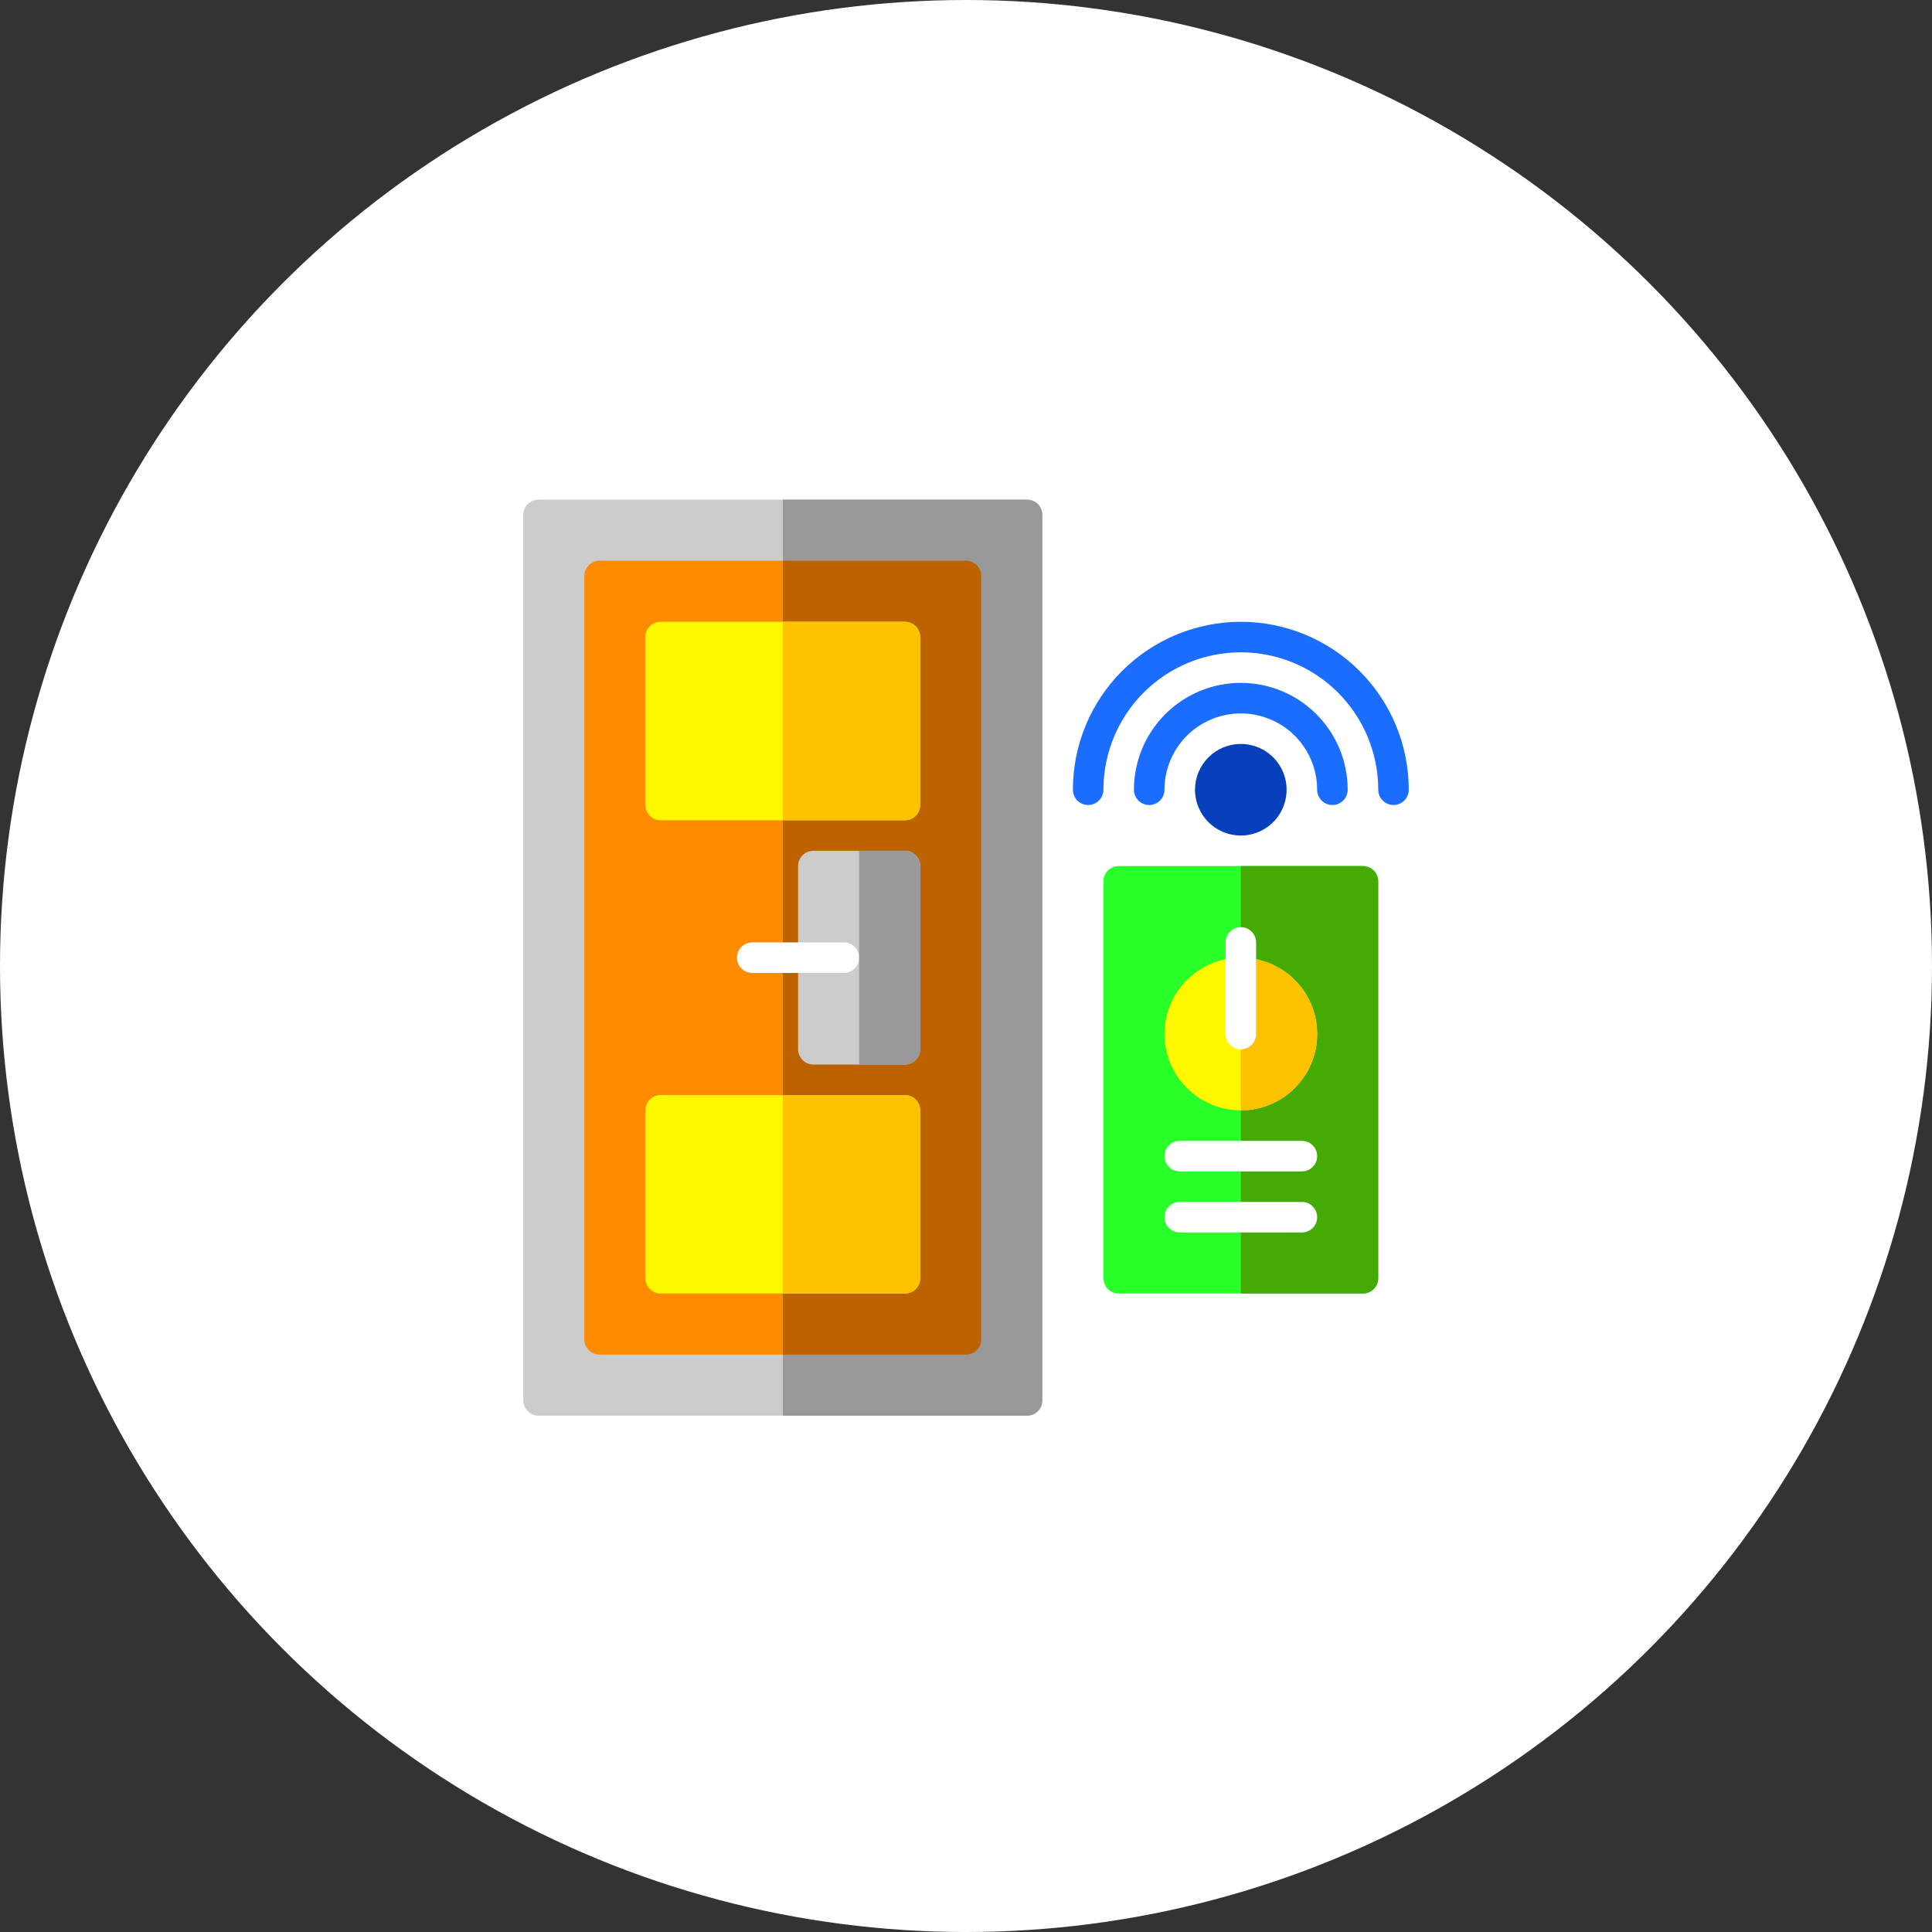
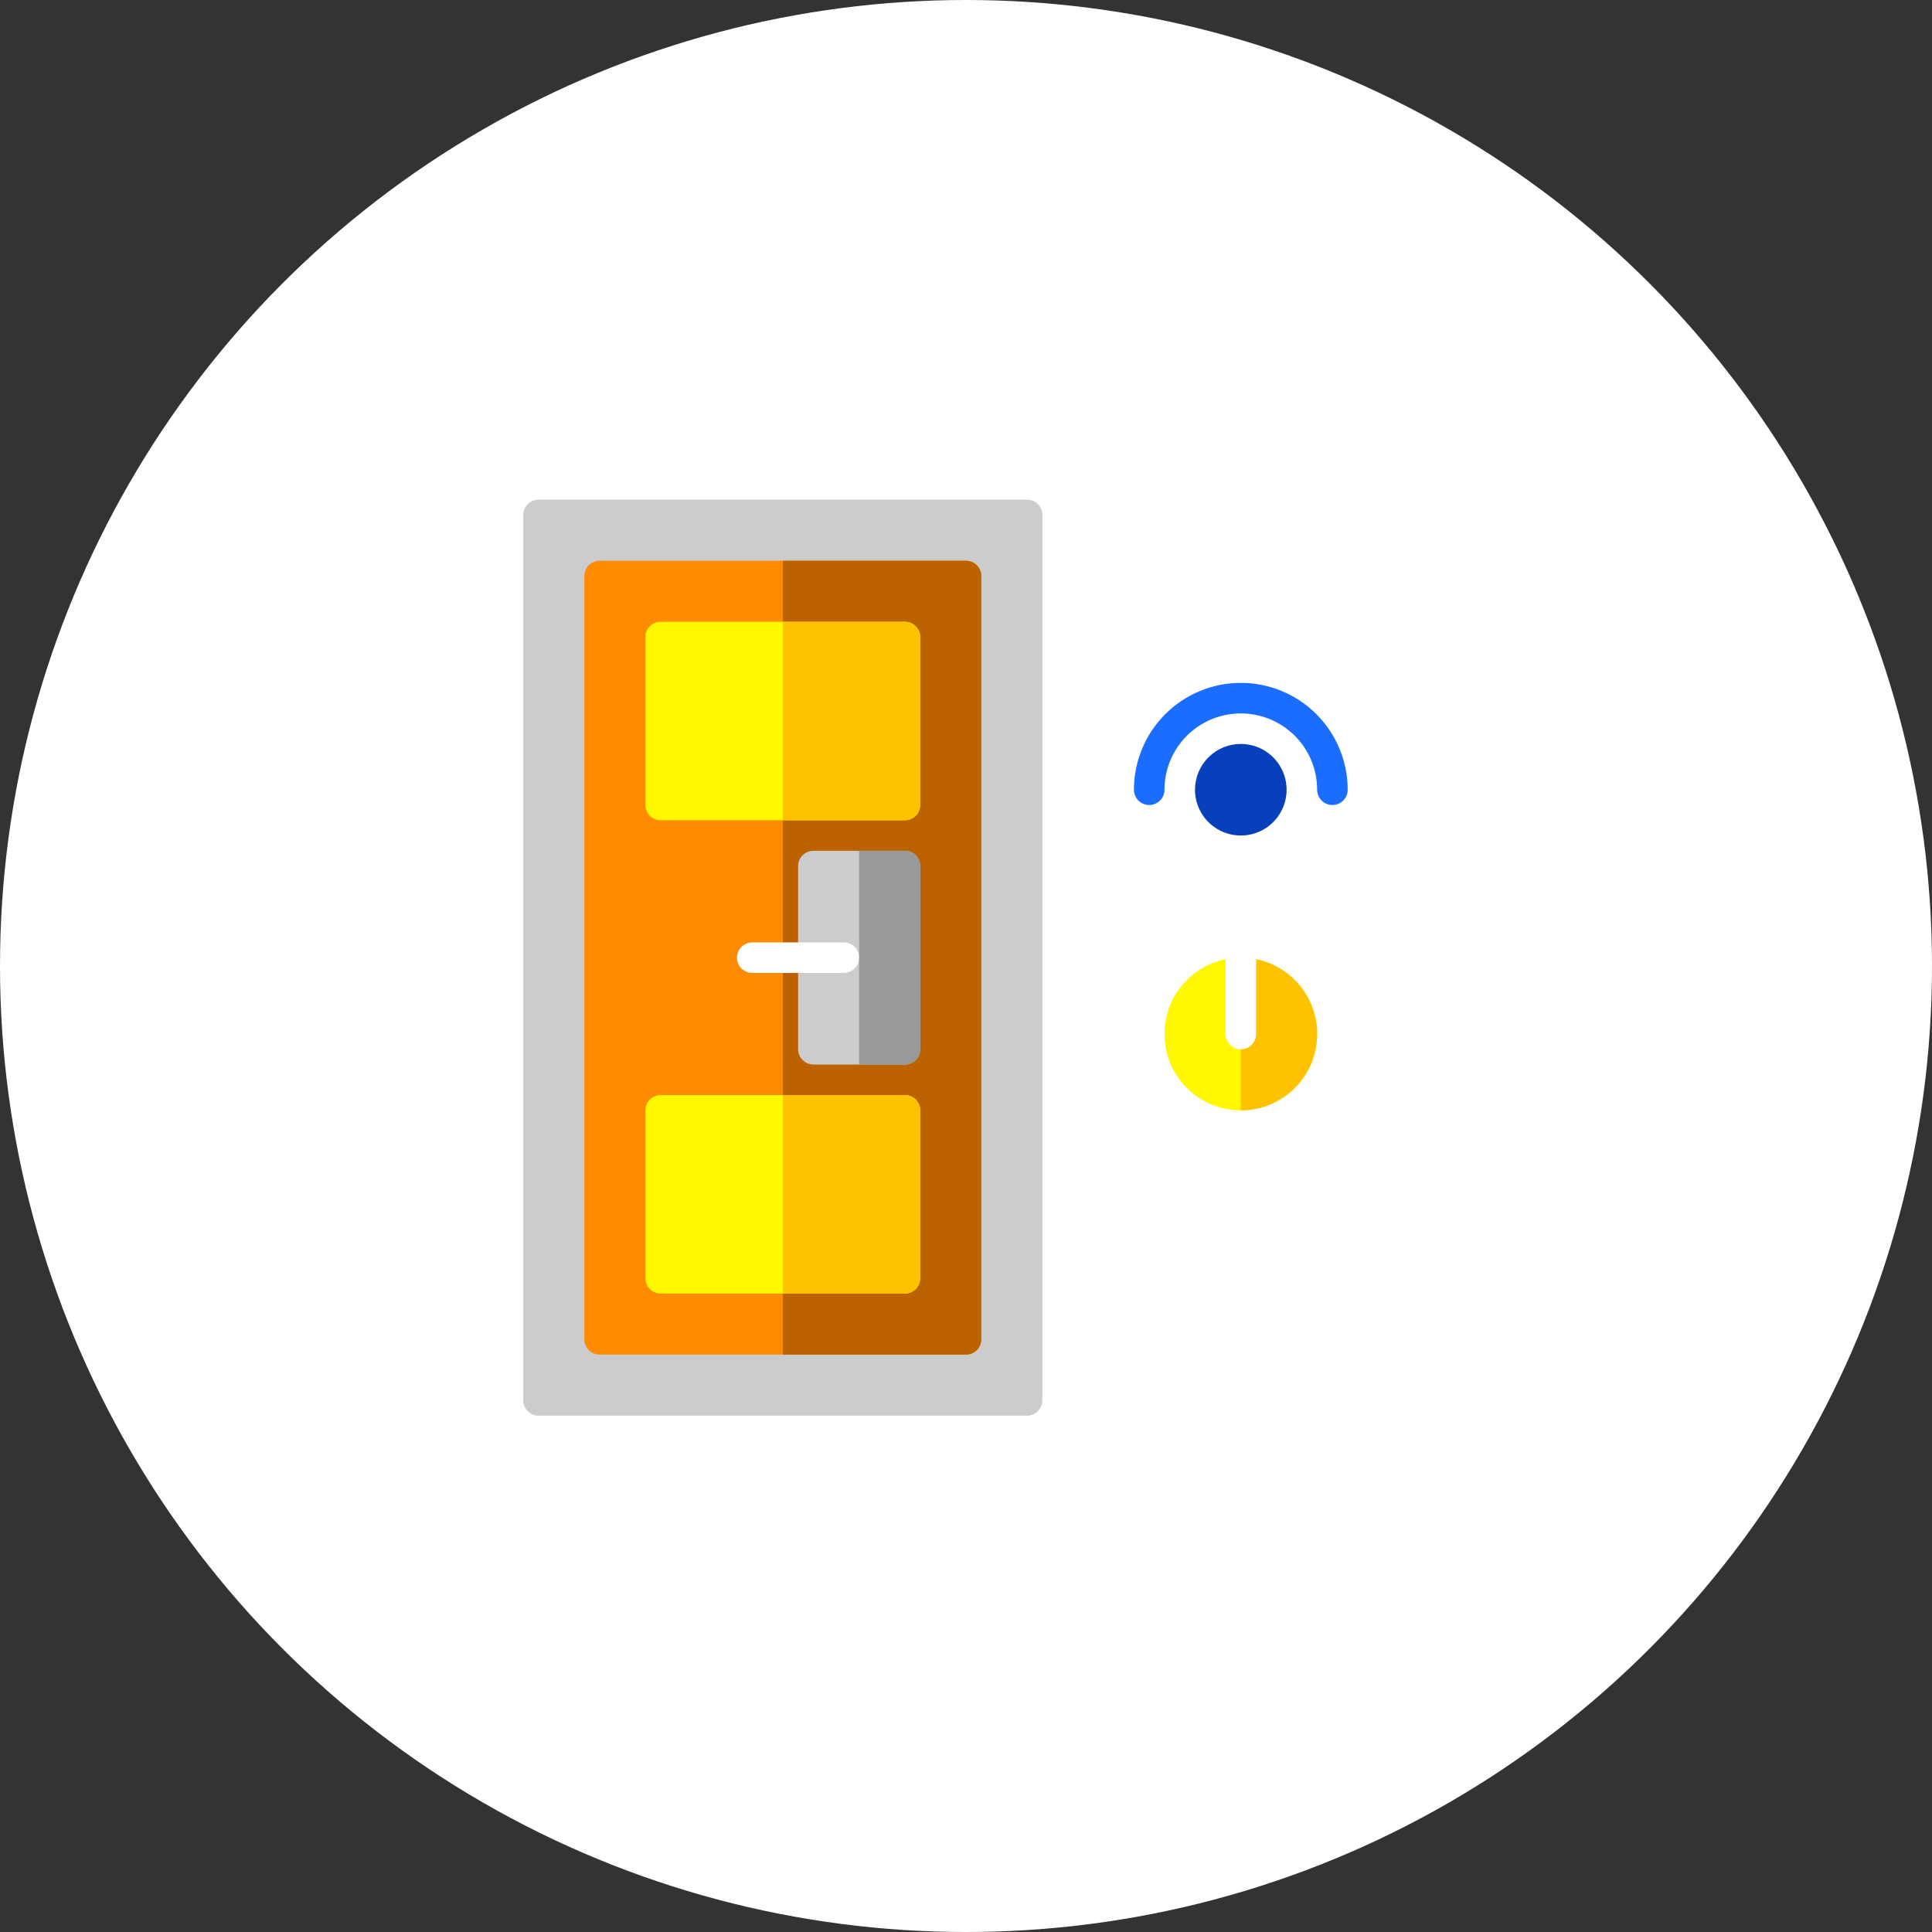
<svg xmlns="http://www.w3.org/2000/svg" width="64" height="64" viewBox="0 0 64 64" fill="none">
  <rect x="0" y="0" width="64" height="64" fill="#333333" stroke="none" />
  <circle cx="32" cy="32" r="32" fill="white" />
-   <path d="M45.149 28.689H37.057C36.923 28.69 36.795 28.743 36.7 28.838C36.606 28.933 36.552 29.061 36.552 29.195V42.344C36.552 42.478 36.606 42.607 36.7 42.702C36.795 42.796 36.923 42.85 37.057 42.85H45.149C45.283 42.85 45.412 42.796 45.507 42.702C45.601 42.607 45.655 42.478 45.655 42.344V29.195C45.655 29.061 45.601 28.933 45.507 28.838C45.412 28.743 45.283 28.69 45.149 28.689Z" fill="#29FF29" />
-   <path d="M45.655 29.195V42.344C45.655 42.478 45.601 42.607 45.507 42.702C45.412 42.796 45.283 42.85 45.15 42.85H41.103V28.689H45.15C45.283 28.69 45.412 28.743 45.507 28.838C45.601 28.933 45.655 29.061 45.655 29.195Z" fill="#46AA05" />
  <path d="M34.023 16.552H17.84C17.706 16.552 17.577 16.606 17.483 16.7C17.388 16.795 17.334 16.924 17.334 17.058V46.391C17.334 46.525 17.388 46.653 17.483 46.748C17.577 46.843 17.706 46.896 17.84 46.896H34.023C34.157 46.896 34.286 46.843 34.381 46.748C34.475 46.653 34.529 46.525 34.529 46.391V17.058C34.529 16.924 34.475 16.795 34.381 16.7C34.286 16.606 34.157 16.552 34.023 16.552Z" fill="#CCCCCC" />
  <path d="M32.001 18.575H19.863C19.729 18.575 19.601 18.628 19.506 18.723C19.411 18.818 19.358 18.946 19.357 19.08V44.368C19.358 44.502 19.411 44.63 19.506 44.725C19.601 44.819 19.729 44.873 19.863 44.873H32.001C32.135 44.873 32.263 44.819 32.358 44.725C32.453 44.63 32.506 44.502 32.507 44.368V19.08C32.506 18.946 32.453 18.818 32.358 18.723C32.263 18.628 32.135 18.575 32.001 18.575Z" fill="#FF8B00" />
-   <path d="M34.529 17.058V46.391C34.529 46.525 34.475 46.653 34.381 46.748C34.286 46.843 34.157 46.896 34.023 46.896H25.932V16.552H34.023C34.157 16.552 34.286 16.606 34.381 16.7C34.475 16.795 34.529 16.924 34.529 17.058Z" fill="#999999" />
  <path d="M32.506 19.08V44.368C32.506 44.502 32.453 44.63 32.358 44.725C32.263 44.819 32.135 44.873 32.001 44.873H25.932V18.575H32.001C32.135 18.575 32.263 18.628 32.358 18.723C32.453 18.818 32.506 18.946 32.506 19.08Z" fill="#BC6200" />
  <path d="M29.977 20.598H21.885C21.751 20.598 21.622 20.651 21.527 20.746C21.433 20.841 21.379 20.969 21.379 21.103V26.667C21.379 26.801 21.433 26.929 21.527 27.024C21.622 27.119 21.751 27.172 21.885 27.172H29.977C30.11 27.172 30.239 27.119 30.334 27.024C30.428 26.929 30.482 26.801 30.482 26.667V21.103C30.482 20.969 30.428 20.841 30.334 20.746C30.239 20.651 30.11 20.598 29.977 20.598Z" fill="#FFF800" />
  <path d="M29.977 36.276H21.885C21.751 36.276 21.622 36.33 21.527 36.424C21.433 36.519 21.379 36.648 21.379 36.782V42.345C21.379 42.479 21.433 42.607 21.527 42.702C21.622 42.797 21.751 42.85 21.885 42.85H29.977C30.11 42.85 30.239 42.797 30.334 42.702C30.428 42.607 30.482 42.479 30.482 42.345V36.782C30.482 36.648 30.428 36.519 30.334 36.424C30.239 36.33 30.11 36.276 29.977 36.276Z" fill="#FFF800" />
  <path d="M29.978 28.184H26.943C26.809 28.184 26.681 28.237 26.586 28.332C26.491 28.427 26.438 28.555 26.438 28.689V34.758C26.438 34.892 26.491 35.021 26.586 35.115C26.681 35.21 26.809 35.264 26.943 35.264H29.978C30.112 35.264 30.24 35.21 30.335 35.115C30.43 35.021 30.483 34.892 30.483 34.758V28.689C30.483 28.555 30.43 28.427 30.335 28.332C30.24 28.237 30.112 28.184 29.978 28.184Z" fill="#CCCCCC" />
  <path d="M27.954 32.23H24.92C24.786 32.23 24.657 32.176 24.562 32.082C24.467 31.987 24.414 31.858 24.414 31.724C24.414 31.59 24.467 31.461 24.562 31.366C24.657 31.271 24.786 31.218 24.92 31.218H27.954C28.088 31.218 28.217 31.271 28.312 31.366C28.407 31.461 28.46 31.59 28.46 31.724C28.46 31.858 28.407 31.987 28.312 32.082C28.217 32.176 28.088 32.23 27.954 32.23Z" fill="white" />
  <path d="M43.127 38.804H39.081C38.947 38.804 38.818 38.751 38.723 38.656C38.629 38.562 38.575 38.433 38.575 38.299C38.575 38.165 38.629 38.036 38.723 37.941C38.818 37.846 38.947 37.793 39.081 37.793H43.127C43.261 37.793 43.39 37.846 43.484 37.941C43.579 38.036 43.633 38.165 43.633 38.299C43.633 38.433 43.579 38.562 43.484 38.656C43.39 38.751 43.261 38.804 43.127 38.804Z" fill="white" />
  <path d="M43.127 40.827H39.081C38.947 40.827 38.818 40.774 38.723 40.679C38.629 40.584 38.575 40.456 38.575 40.322C38.575 40.188 38.629 40.059 38.723 39.964C38.818 39.869 38.947 39.816 39.081 39.816H43.127C43.261 39.816 43.39 39.869 43.484 39.964C43.579 40.059 43.633 40.188 43.633 40.322C43.633 40.456 43.579 40.584 43.484 40.679C43.39 40.774 43.261 40.827 43.127 40.827Z" fill="white" />
-   <path d="M36.047 26.667C36.113 26.667 36.179 26.654 36.24 26.628C36.302 26.603 36.357 26.565 36.404 26.518C36.451 26.471 36.489 26.416 36.514 26.354C36.539 26.293 36.553 26.227 36.553 26.161C36.553 24.954 37.032 23.796 37.886 22.942C38.739 22.089 39.897 21.609 41.104 21.609C42.311 21.609 43.469 22.089 44.323 22.942C45.176 23.796 45.656 24.954 45.656 26.161C45.656 26.295 45.709 26.424 45.804 26.518C45.899 26.613 46.028 26.667 46.162 26.667C46.296 26.667 46.424 26.613 46.519 26.518C46.614 26.424 46.667 26.295 46.667 26.161C46.667 24.685 46.081 23.27 45.038 22.227C43.995 21.184 42.58 20.598 41.104 20.598C39.629 20.598 38.214 21.184 37.17 22.227C36.127 23.27 35.541 24.685 35.541 26.161C35.541 26.227 35.554 26.293 35.58 26.354C35.605 26.416 35.642 26.471 35.689 26.518C35.736 26.565 35.792 26.603 35.853 26.628C35.915 26.654 35.98 26.667 36.047 26.667Z" fill="#1A6DFF" />
  <path d="M43.632 26.161C43.632 26.295 43.686 26.424 43.781 26.519C43.875 26.614 44.004 26.667 44.138 26.667C44.272 26.667 44.401 26.614 44.496 26.519C44.591 26.424 44.644 26.295 44.644 26.161C44.644 25.222 44.271 24.322 43.607 23.658C42.943 22.994 42.043 22.621 41.104 22.621C40.165 22.621 39.264 22.994 38.6 23.658C37.937 24.322 37.563 25.222 37.563 26.161C37.563 26.295 37.617 26.424 37.712 26.519C37.806 26.614 37.935 26.667 38.069 26.667C38.203 26.667 38.332 26.614 38.427 26.519C38.522 26.424 38.575 26.295 38.575 26.161C38.575 25.491 38.841 24.847 39.316 24.373C39.79 23.899 40.433 23.633 41.104 23.633C41.774 23.633 42.417 23.899 42.892 24.373C43.366 24.847 43.632 25.491 43.632 26.161Z" fill="#1A6DFF" />
  <path d="M39.586 26.161C39.586 26.461 39.675 26.754 39.842 27.004C40.008 27.253 40.245 27.448 40.523 27.562C40.8 27.677 41.105 27.707 41.399 27.649C41.694 27.59 41.964 27.446 42.176 27.234C42.388 27.021 42.533 26.751 42.591 26.457C42.65 26.163 42.62 25.857 42.505 25.58C42.39 25.303 42.196 25.066 41.946 24.899C41.697 24.733 41.403 24.644 41.103 24.644C40.701 24.644 40.315 24.804 40.031 25.088C39.746 25.373 39.586 25.759 39.586 26.161Z" fill="#083FBA" />
  <path d="M30.483 21.103V26.667C30.483 26.801 30.43 26.929 30.335 27.024C30.24 27.119 30.112 27.172 29.978 27.172H25.932V20.598H29.978C30.112 20.598 30.24 20.651 30.335 20.746C30.43 20.841 30.483 20.969 30.483 21.103Z" fill="#FFC200" />
  <path d="M30.483 36.782V42.345C30.483 42.479 30.43 42.607 30.335 42.702C30.24 42.797 30.112 42.85 29.978 42.85H25.932V36.276H29.978C30.112 36.276 30.24 36.33 30.335 36.424C30.43 36.519 30.483 36.648 30.483 36.782Z" fill="#FFC200" />
  <path d="M30.484 28.689V34.758C30.483 34.892 30.43 35.021 30.335 35.115C30.241 35.21 30.112 35.264 29.978 35.264H28.461V28.184H29.978C30.112 28.184 30.241 28.237 30.335 28.332C30.43 28.427 30.483 28.555 30.484 28.689Z" fill="#999999" />
  <path d="M41.104 36.782C42.501 36.782 43.633 35.649 43.633 34.253C43.633 32.856 42.501 31.724 41.104 31.724C39.707 31.724 38.575 32.856 38.575 34.253C38.575 35.649 39.707 36.782 41.104 36.782Z" fill="#FFF800" />
  <path d="M43.632 34.253C43.632 34.923 43.365 35.566 42.891 36.041C42.417 36.515 41.774 36.781 41.103 36.782V31.724C41.774 31.724 42.417 31.991 42.891 32.465C43.365 32.939 43.632 33.582 43.632 34.253Z" fill="#FFC200" />
  <path d="M41.104 34.759C41.038 34.759 40.972 34.746 40.911 34.72C40.849 34.695 40.794 34.658 40.747 34.611C40.7 34.564 40.663 34.508 40.637 34.447C40.612 34.385 40.599 34.319 40.599 34.253V31.219C40.599 31.084 40.652 30.956 40.747 30.861C40.842 30.766 40.97 30.713 41.104 30.713C41.239 30.713 41.367 30.766 41.462 30.861C41.557 30.956 41.61 31.084 41.61 31.219V34.253C41.61 34.319 41.597 34.385 41.572 34.447C41.546 34.508 41.509 34.564 41.462 34.611C41.415 34.658 41.359 34.695 41.298 34.72C41.237 34.746 41.171 34.759 41.104 34.759Z" fill="white" />
</svg>